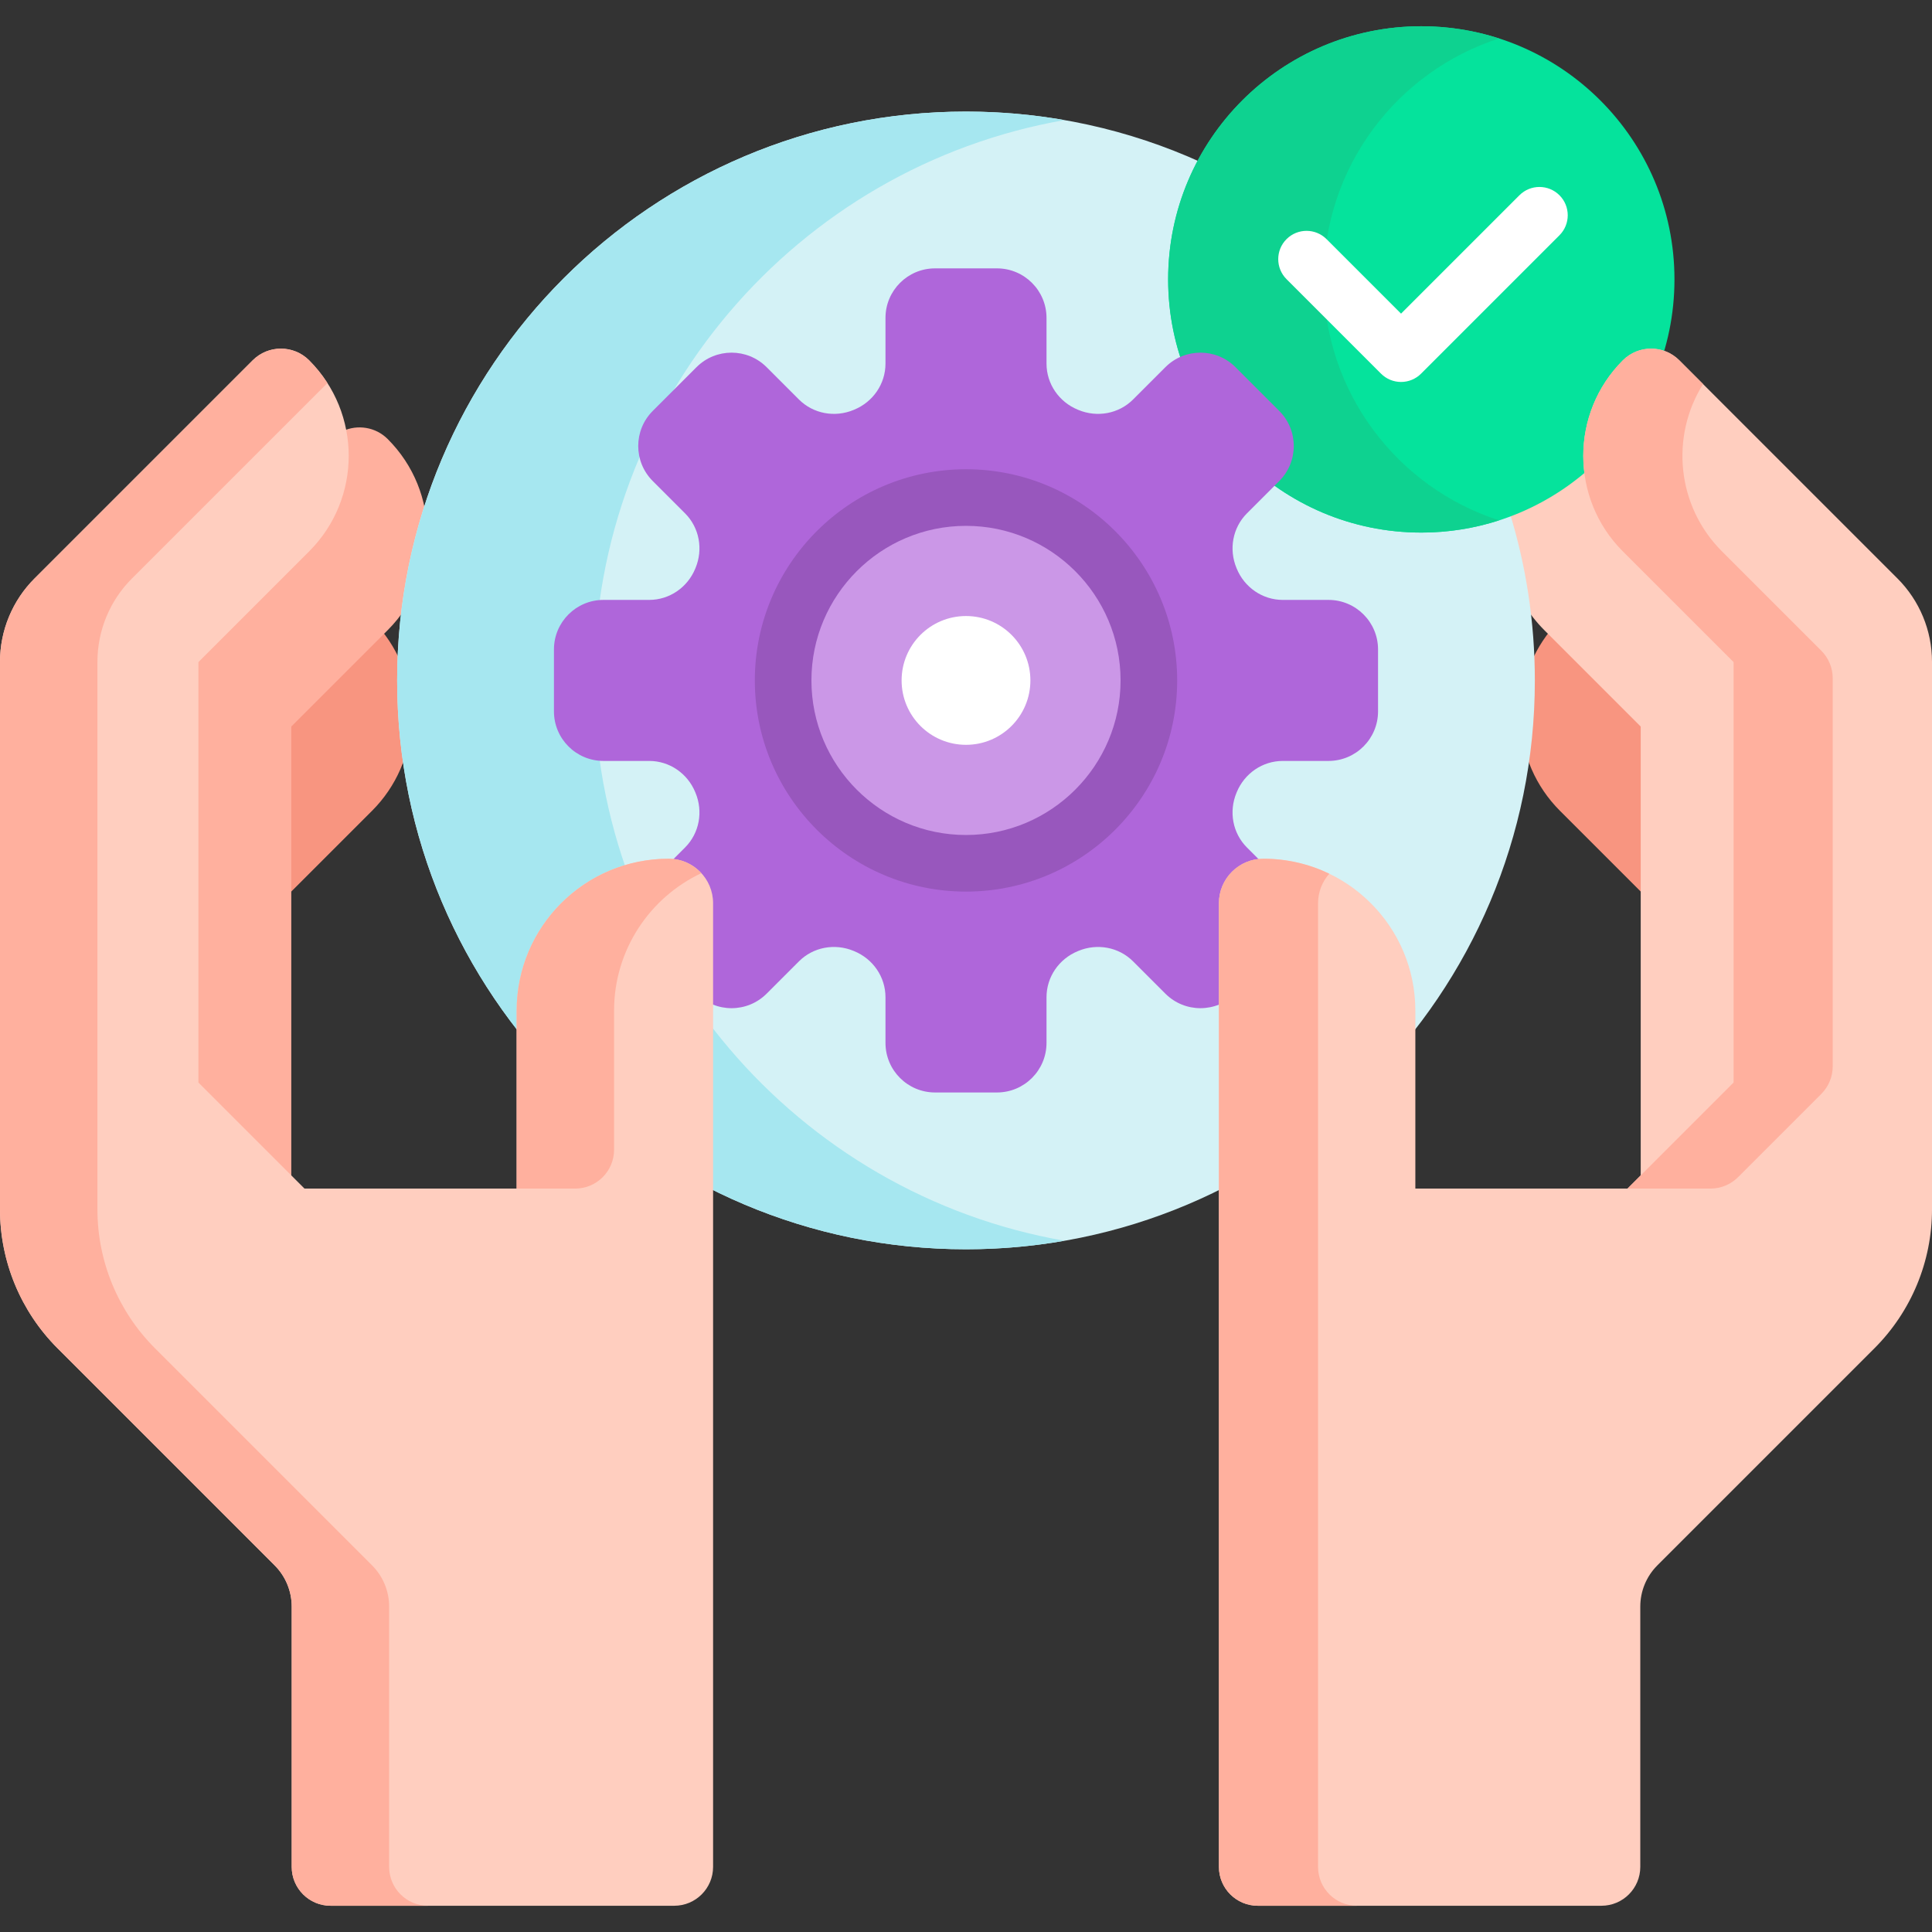
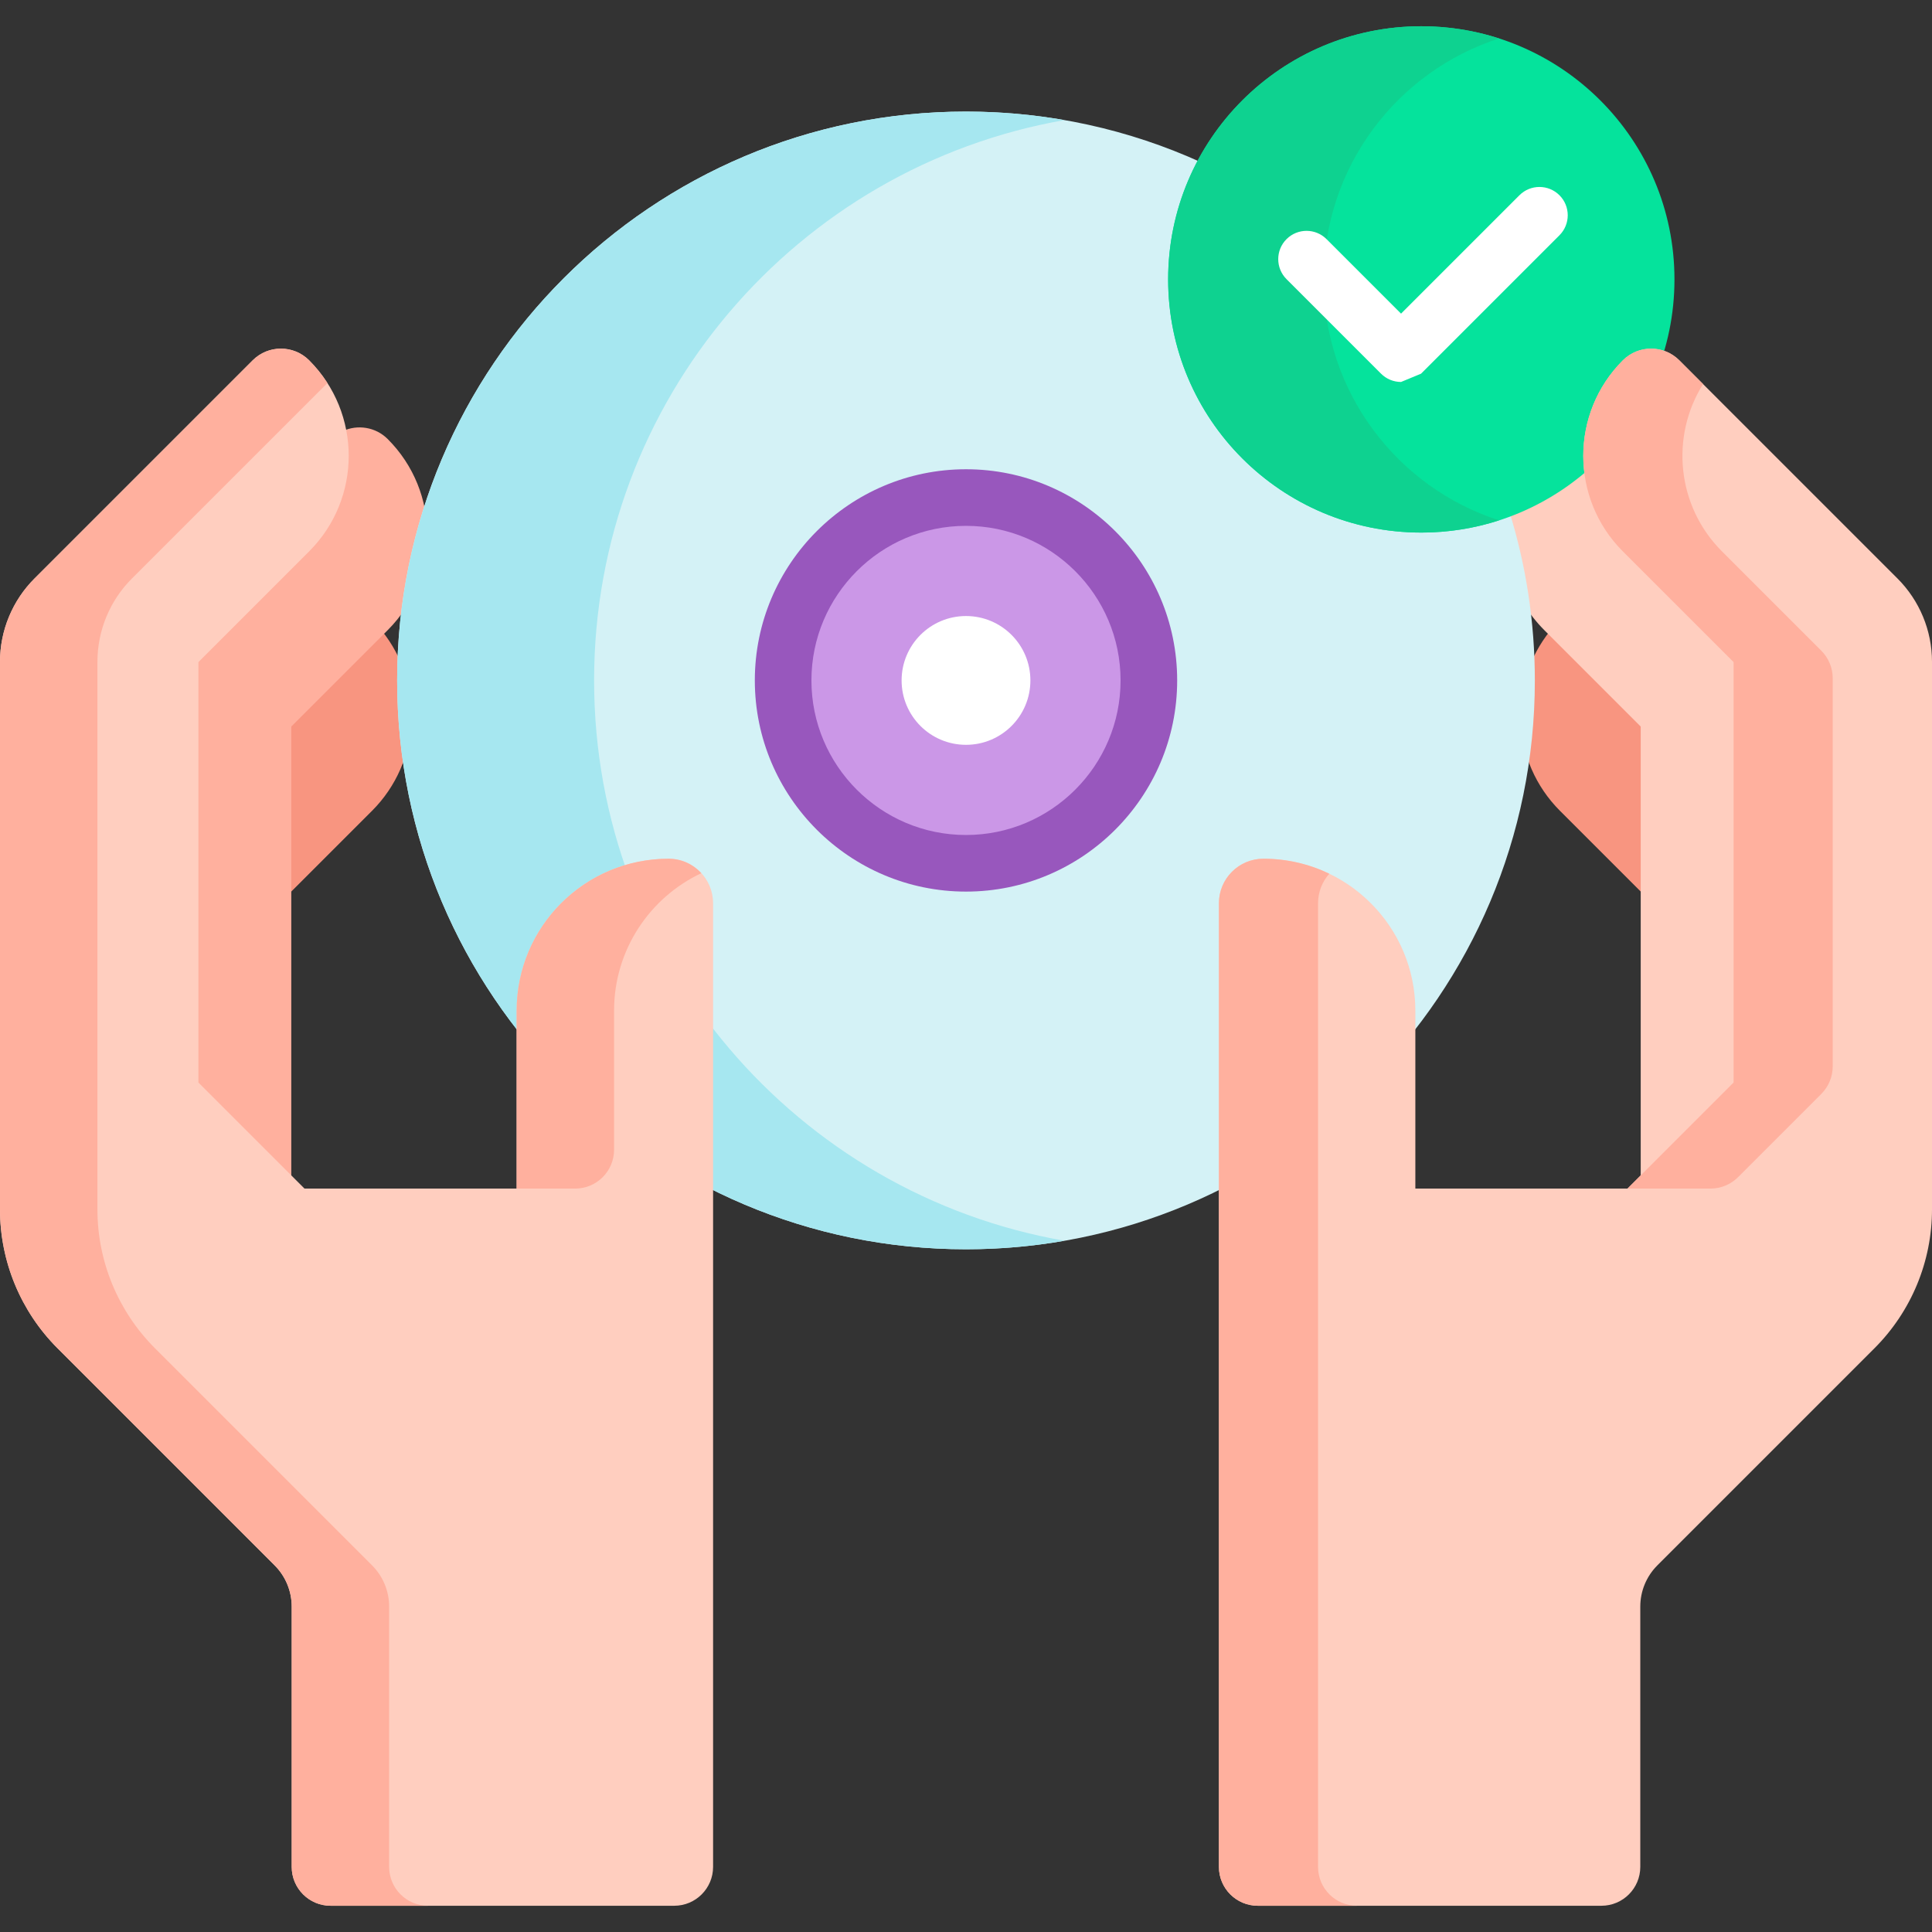
<svg xmlns="http://www.w3.org/2000/svg" id="Capa_1" height="512" viewBox="0 0 512 512" width="512">
  <rect x="0" y="0" width="512" height="512" fill="#333333" stroke="none" />
  <g>
    <path d="m76.194 192.129v45.143l22.391-22.391c13.054-13.054 13.915-33.678 2.594-47.737z" fill="#f89580" />
    <path d="m91.412 120.805c0 9.297-3.62 18.036-10.193 24.609l-29.639 29.639v112.234l25.614 25.615v-120.359l25.556-25.556c13.982-13.981 13.982-36.65 0-50.631-3.234-3.234-8.036-3.923-11.954-2.094.404 2.135.616 4.322.616 6.543z" fill="#ffb09e" />
    <g>
      <path d="m435.806 192.129-24.984-24.984c-11.322 14.059-10.46 34.683 2.594 47.737l22.391 22.391v-45.144z" fill="#f89580" />
      <path d="m430.781 145.414c-5.985-5.985-9.512-13.768-10.097-22.131-6.222 5.569-13.496 9.983-21.491 12.891-1.684 10.896 1.664 22.419 10.057 30.812l25.556 25.556v120.359l25.614-25.615v-112.233z" fill="#ffcebf" />
      <path d="m376.66 140.135c-36.442 0-66.091-29.648-66.091-66.091 0-11.208 2.813-21.767 7.757-31.025-18.996-8.637-40.098-13.451-62.326-13.451-83.258 0-150.752 67.494-150.752 150.752s67.494 150.751 150.752 150.751 150.751-67.494 150.751-150.751c0-15.485-2.338-30.423-6.675-44.485-7.283 2.77-15.172 4.3-23.416 4.3z" fill="#d4f2f6" />
      <g>
        <path d="m157.443 180.32c0-74.357 53.836-136.134 124.654-148.495-8.477-1.48-17.196-2.257-26.097-2.257-83.258 0-150.752 67.494-150.752 150.752s67.494 150.751 150.752 150.751c8.901 0 17.62-.777 26.097-2.257-70.818-12.36-124.654-74.137-124.654-148.494z" fill="#a6e7f0" />
      </g>
      <g>
        <g>
          <circle cx="376.66" cy="74.044" fill="#05e39c" r="67.091" />
        </g>
        <g>
          <path d="m350.777 74.044c0-29.863 19.517-55.157 46.487-63.853-6.493-2.094-13.414-3.237-20.604-3.237-37.053 0-67.091 30.037-67.091 67.091s30.037 67.091 67.091 67.091c7.19 0 14.11-1.143 20.604-3.237-26.97-8.698-46.487-33.992-46.487-63.855z" fill="#0ed290" />
        </g>
        <g>
-           <path d="m371.292 101.225c-1.989 0-3.897-.79-5.303-2.197l-25.047-25.048c-2.929-2.929-2.929-7.678 0-10.606s7.678-2.929 10.606.001l19.744 19.744 31.373-31.374c2.929-2.928 7.678-2.928 10.606 0 2.929 2.93 2.929 7.678 0 10.607l-36.676 36.677c-1.406 1.406-3.313 2.196-5.303 2.196z" fill="#fff" />
+           <path d="m371.292 101.225c-1.989 0-3.897-.79-5.303-2.197l-25.047-25.048c-2.929-2.929-2.929-7.678 0-10.606s7.678-2.929 10.606.001l19.744 19.744 31.373-31.374c2.929-2.928 7.678-2.928 10.606 0 2.929 2.93 2.929 7.678 0 10.607l-36.676 36.677z" fill="#fff" />
        </g>
      </g>
      <g>
        <g>
-           <path d="m352.061 158.982h-12.104c-5.382 0-10.155-3.308-12.206-8.283-.023-.055-.045-.109-.068-.164-2.064-4.972-1.034-10.687 2.773-14.494l8.558-8.559c5.131-5.131 5.131-13.449 0-18.58l-11.595-11.596c-5.131-5.131-13.449-5.131-18.58 0l-8.559 8.559c-3.807 3.807-9.522 4.837-14.494 2.773-.055-.023-.109-.045-.164-.068-4.975-2.052-8.283-6.825-8.283-12.206v-12.105c0-7.256-5.882-13.138-13.138-13.138h-16.401c-7.256 0-13.138 5.882-13.138 13.138v12.104c0 5.382-3.308 10.154-8.283 12.206-.055.023-.109.045-.164.068-4.972 2.064-10.687 1.034-14.494-2.773l-8.559-8.559c-5.131-5.131-13.449-5.131-18.58 0l-11.595 11.596c-5.131 5.131-5.131 13.449 0 18.58l8.559 8.559c3.807 3.807 4.837 9.522 2.773 14.494-.023.055-.045.109-.068.164-2.052 4.975-6.825 8.283-12.206 8.283h-12.104c-7.256 0-13.138 5.882-13.138 13.138v16.399c0 7.256 5.882 13.138 13.138 13.138h12.104c5.382 0 10.155 3.308 12.206 8.283.023.055.045.109.068.164 2.064 4.972 1.034 10.687-2.773 14.494l-8.558 8.558c-5.131 5.131-5.131 13.449 0 18.58l11.596 11.596c5.131 5.131 13.449 5.131 18.58 0l8.558-8.558c3.807-3.807 9.522-4.837 14.494-2.773.055.023.109.045.164.068 4.975 2.052 8.283 6.825 8.283 12.206v12.104c0 7.256 5.882 13.138 13.138 13.138h16.399c7.256 0 13.138-5.882 13.138-13.138v-12.104c0-5.382 3.308-10.154 8.283-12.206.055-.023.11-.045.164-.068 4.972-2.064 10.687-1.034 14.494 2.773l8.558 8.558c5.131 5.131 13.45 5.131 18.58 0l11.596-11.596c5.131-5.131 5.131-13.449 0-18.58l-8.558-8.558c-3.807-3.807-4.837-9.522-2.773-14.494.023-.055.045-.109.068-.164 2.052-4.975 6.825-8.283 12.206-8.283h12.104c7.256 0 13.138-5.882 13.138-13.138v-16.398c.001-7.256-5.881-13.138-13.137-13.138z" fill="#af66da" />
-         </g>
+           </g>
        <g>
          <ellipse cx="256" cy="180.32" fill="#cb97e7" rx="48.463" ry="48.463" transform="matrix(.23 -.973 .973 .23 21.687 388.043)" />
        </g>
        <g>
          <path d="m256 236.283c-30.858 0-55.963-25.104-55.963-55.963s25.105-55.964 55.963-55.964 55.963 25.105 55.963 55.964-25.105 55.963-55.963 55.963zm0-96.927c-22.587 0-40.963 18.376-40.963 40.964 0 22.587 18.376 40.963 40.963 40.963s40.963-18.376 40.963-40.963c0-22.588-18.376-40.964-40.963-40.964z" fill="#9857bd" />
        </g>
        <g>
          <circle cx="256" cy="180.32" fill="#fff" r="17.066" />
        </g>
      </g>
      <g>
        <g>
          <g>
            <path d="m502.851 153.304-57.814-57.814c-4.132-4.132-10.831-4.132-14.963 0-13.982 13.981-13.982 36.65 0 50.631l29.346 29.346v111.406l-28.112 28.112h-56.224v-47.148c0-22.238-18.028-40.266-40.266-40.266-6.513 0-11.793 5.28-11.793 11.793v255.38c0 5.69 4.612 10.302 10.302 10.302h91.063c5.69 0 10.302-4.612 10.302-10.302v-68.98c0-4.098 1.628-8.029 4.526-10.927l57.534-57.534c9.763-9.763 15.248-23.004 15.248-36.811v-145.102c0-8.284-3.291-16.229-9.149-22.086z" fill="#ffcebf" />
          </g>
        </g>
      </g>
      <g>
        <g>
          <path d="m349.296 494.744v-255.38c0-3.005 1.133-5.738 2.983-7.821-5.282-2.546-11.204-3.972-17.46-3.972-6.513 0-11.793 5.28-11.793 11.793v255.38c0 5.69 4.612 10.302 10.302 10.302h26.27c-5.69 0-10.302-4.612-10.302-10.302z" fill="#ffb09e" />
        </g>
        <g>
          <path d="m459.42 175.467v111.406l-28.112 28.112h22.002c2.732 0 5.353-1.085 7.284-3.017l22.077-22.077c1.932-1.932 3.017-4.552 3.017-7.284v-102.873c0-2.732-1.085-5.353-3.017-7.285l-26.329-26.329c-12.037-12.037-13.701-30.509-5.012-44.337l-6.295-6.295c-4.132-4.132-10.831-4.132-14.963 0-13.981 13.982-13.981 36.65 0 50.632z" fill="#ffb09e" />
        </g>
      </g>
      <g>
        <g>
          <g>
            <path d="m9.149 153.304 57.814-57.814c4.132-4.132 10.831-4.132 14.963 0 13.982 13.981 13.982 36.65 0 50.631l-29.346 29.346v111.406l28.112 28.112h56.224v-47.148c0-22.238 18.028-40.266 40.266-40.266 6.513 0 11.793 5.28 11.793 11.793v255.38c0 5.69-4.612 10.302-10.302 10.302h-91.064c-5.69 0-10.302-4.612-10.302-10.302v-68.98c0-4.098-1.628-8.029-4.526-10.927l-57.534-57.534c-9.762-9.762-15.247-23.004-15.247-36.811v-145.102c0-8.284 3.291-16.229 9.149-22.086z" fill="#ffcebf" />
          </g>
        </g>
      </g>
      <g>
        <g>
          <path d="m162.734 267.838c0-16.107 9.461-29.999 23.126-36.438-2.156-2.347-5.24-3.827-8.678-3.827-22.238 0-40.266 18.028-40.266 40.266v47.148h15.517c5.69 0 10.302-4.612 10.302-10.302v-36.847z" fill="#ffb09e" />
        </g>
        <g>
          <path d="m103.126 494.744v-68.98c0-4.098-1.628-8.029-4.526-10.927l-57.534-57.534c-9.763-9.763-15.248-23.004-15.248-36.811v-145.102c0-8.284 3.291-16.229 9.149-22.087l51.797-51.797c-1.367-2.132-2.974-4.154-4.838-6.018-4.132-4.132-10.831-4.132-14.963 0l-57.814 57.816c-5.858 5.857-9.149 13.802-9.149 22.086v145.102c0 13.807 5.485 27.048 15.248 36.811l57.534 57.534c2.898 2.898 4.526 6.828 4.526 10.927v68.98c0 5.69 4.612 10.302 10.302 10.302h25.819c-5.69 0-10.303-4.612-10.303-10.302z" fill="#ffb09e" />
        </g>
      </g>
    </g>
  </g>
</svg>